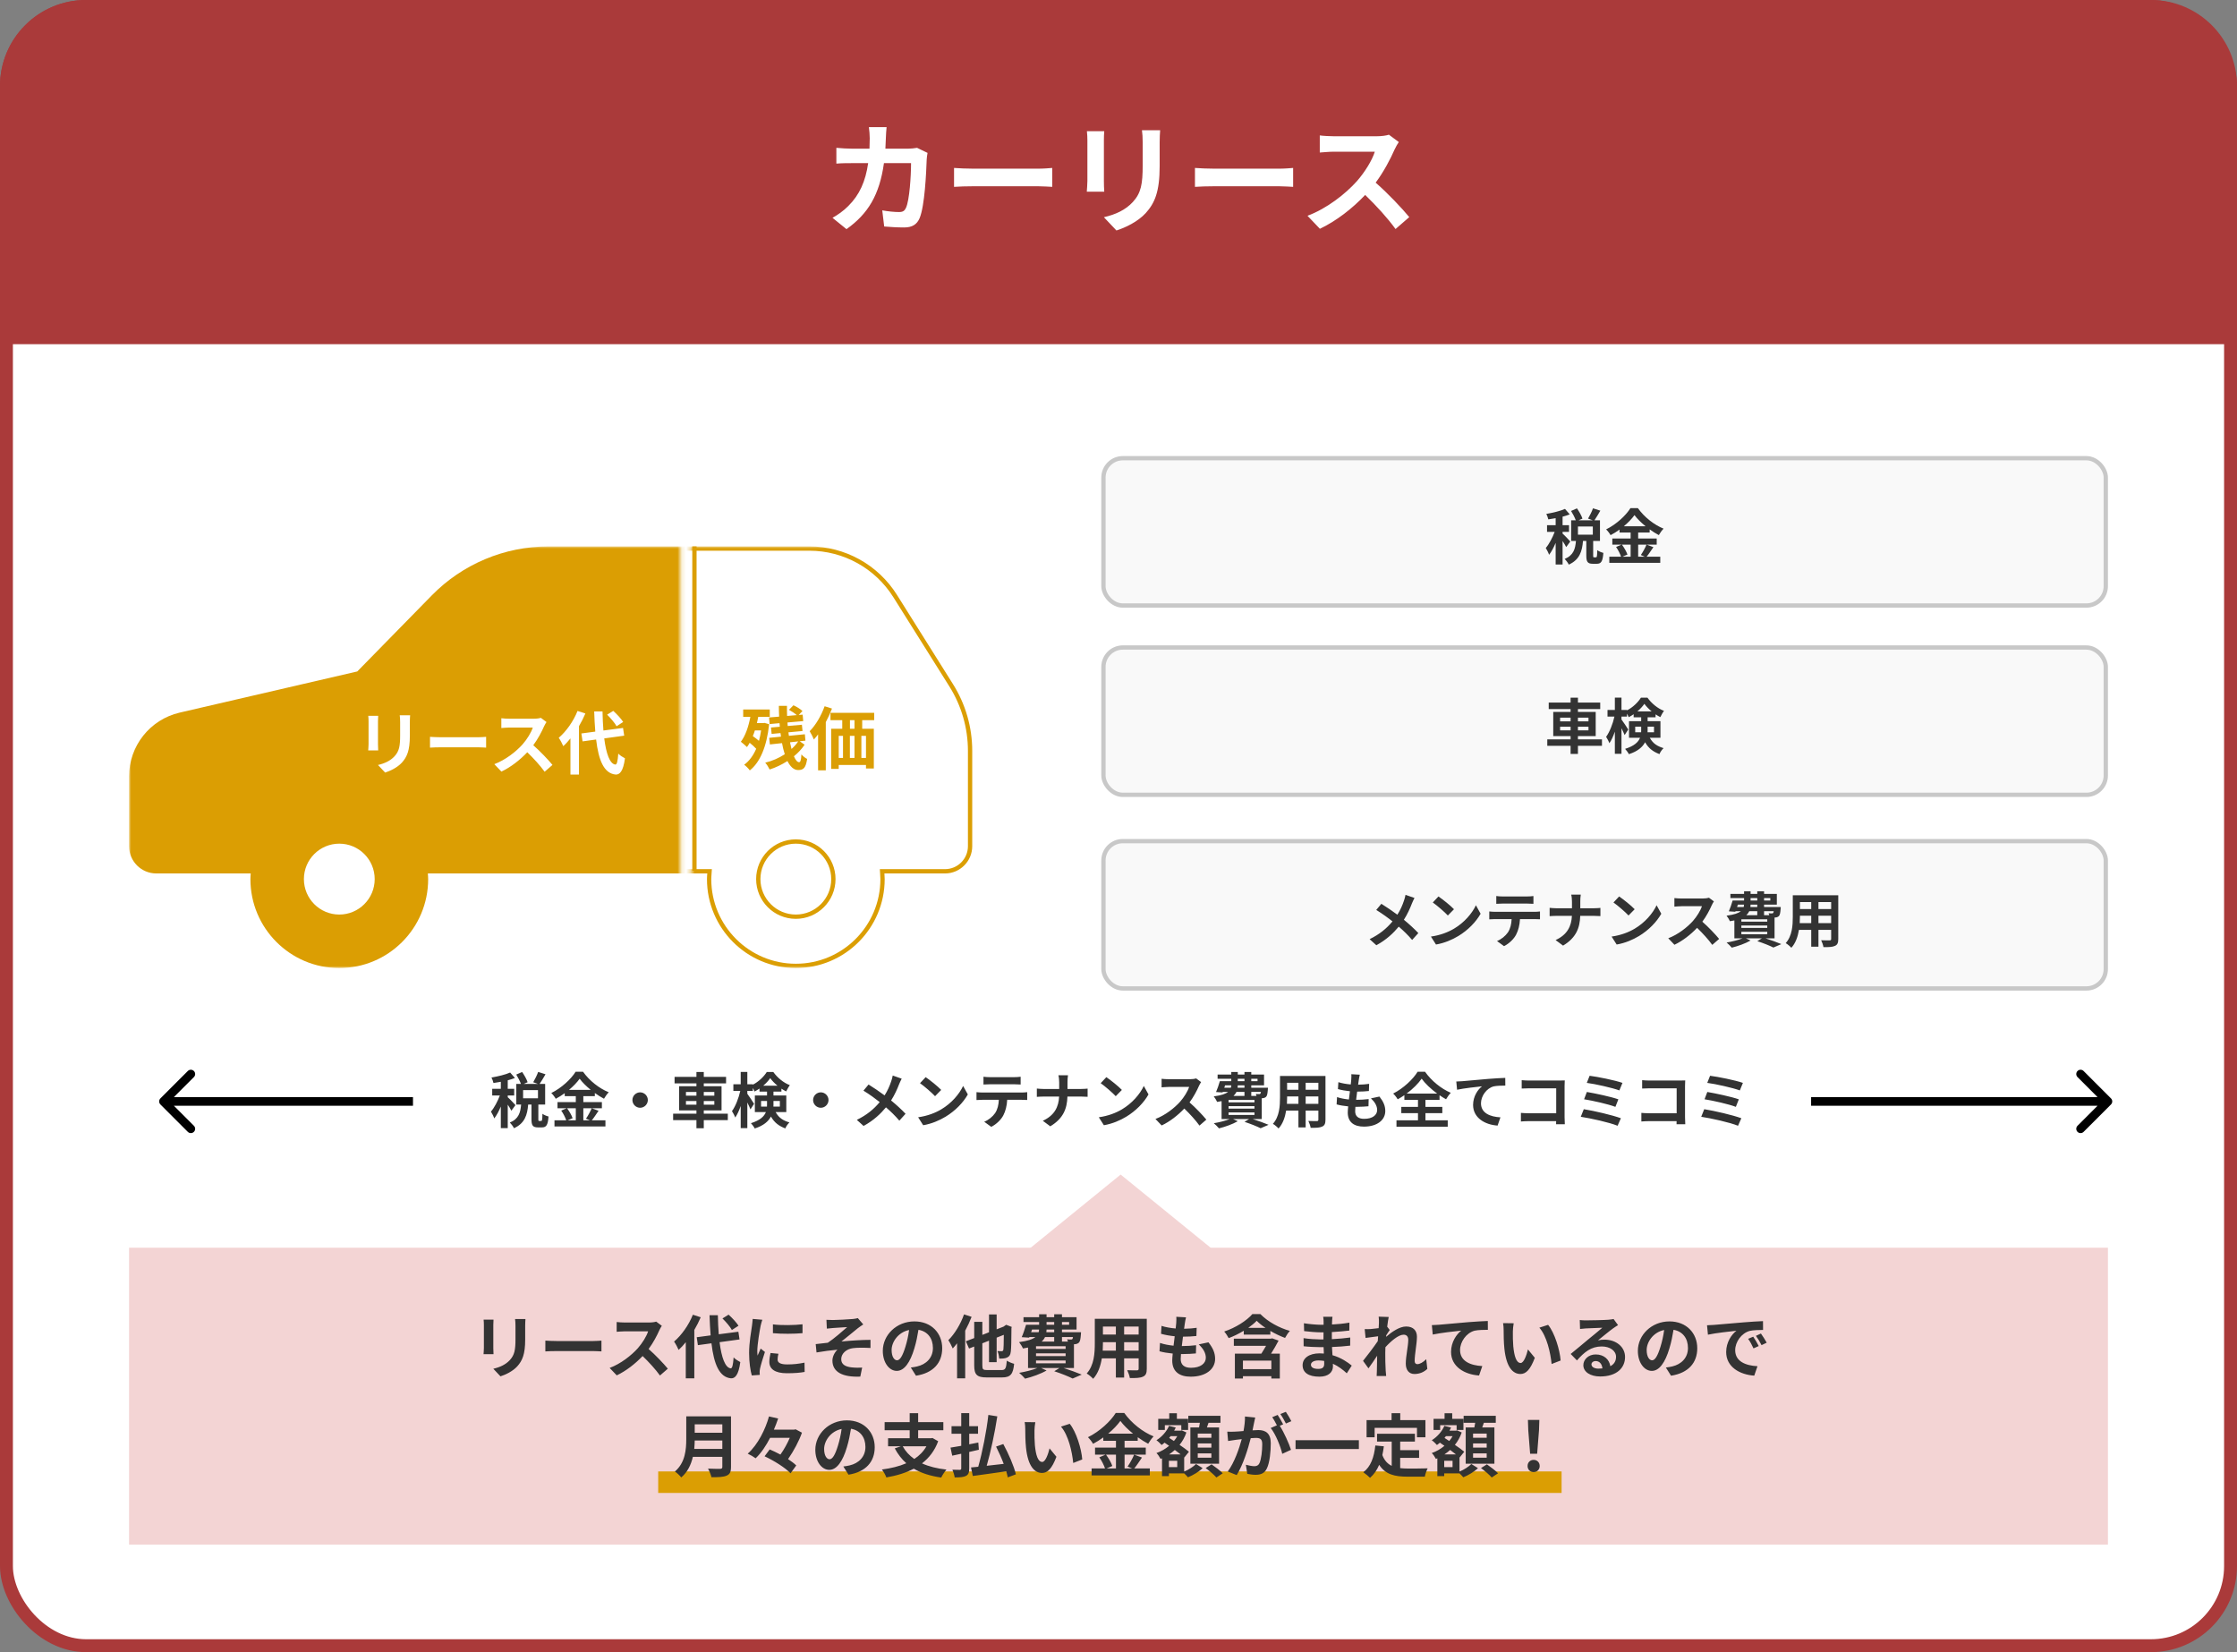
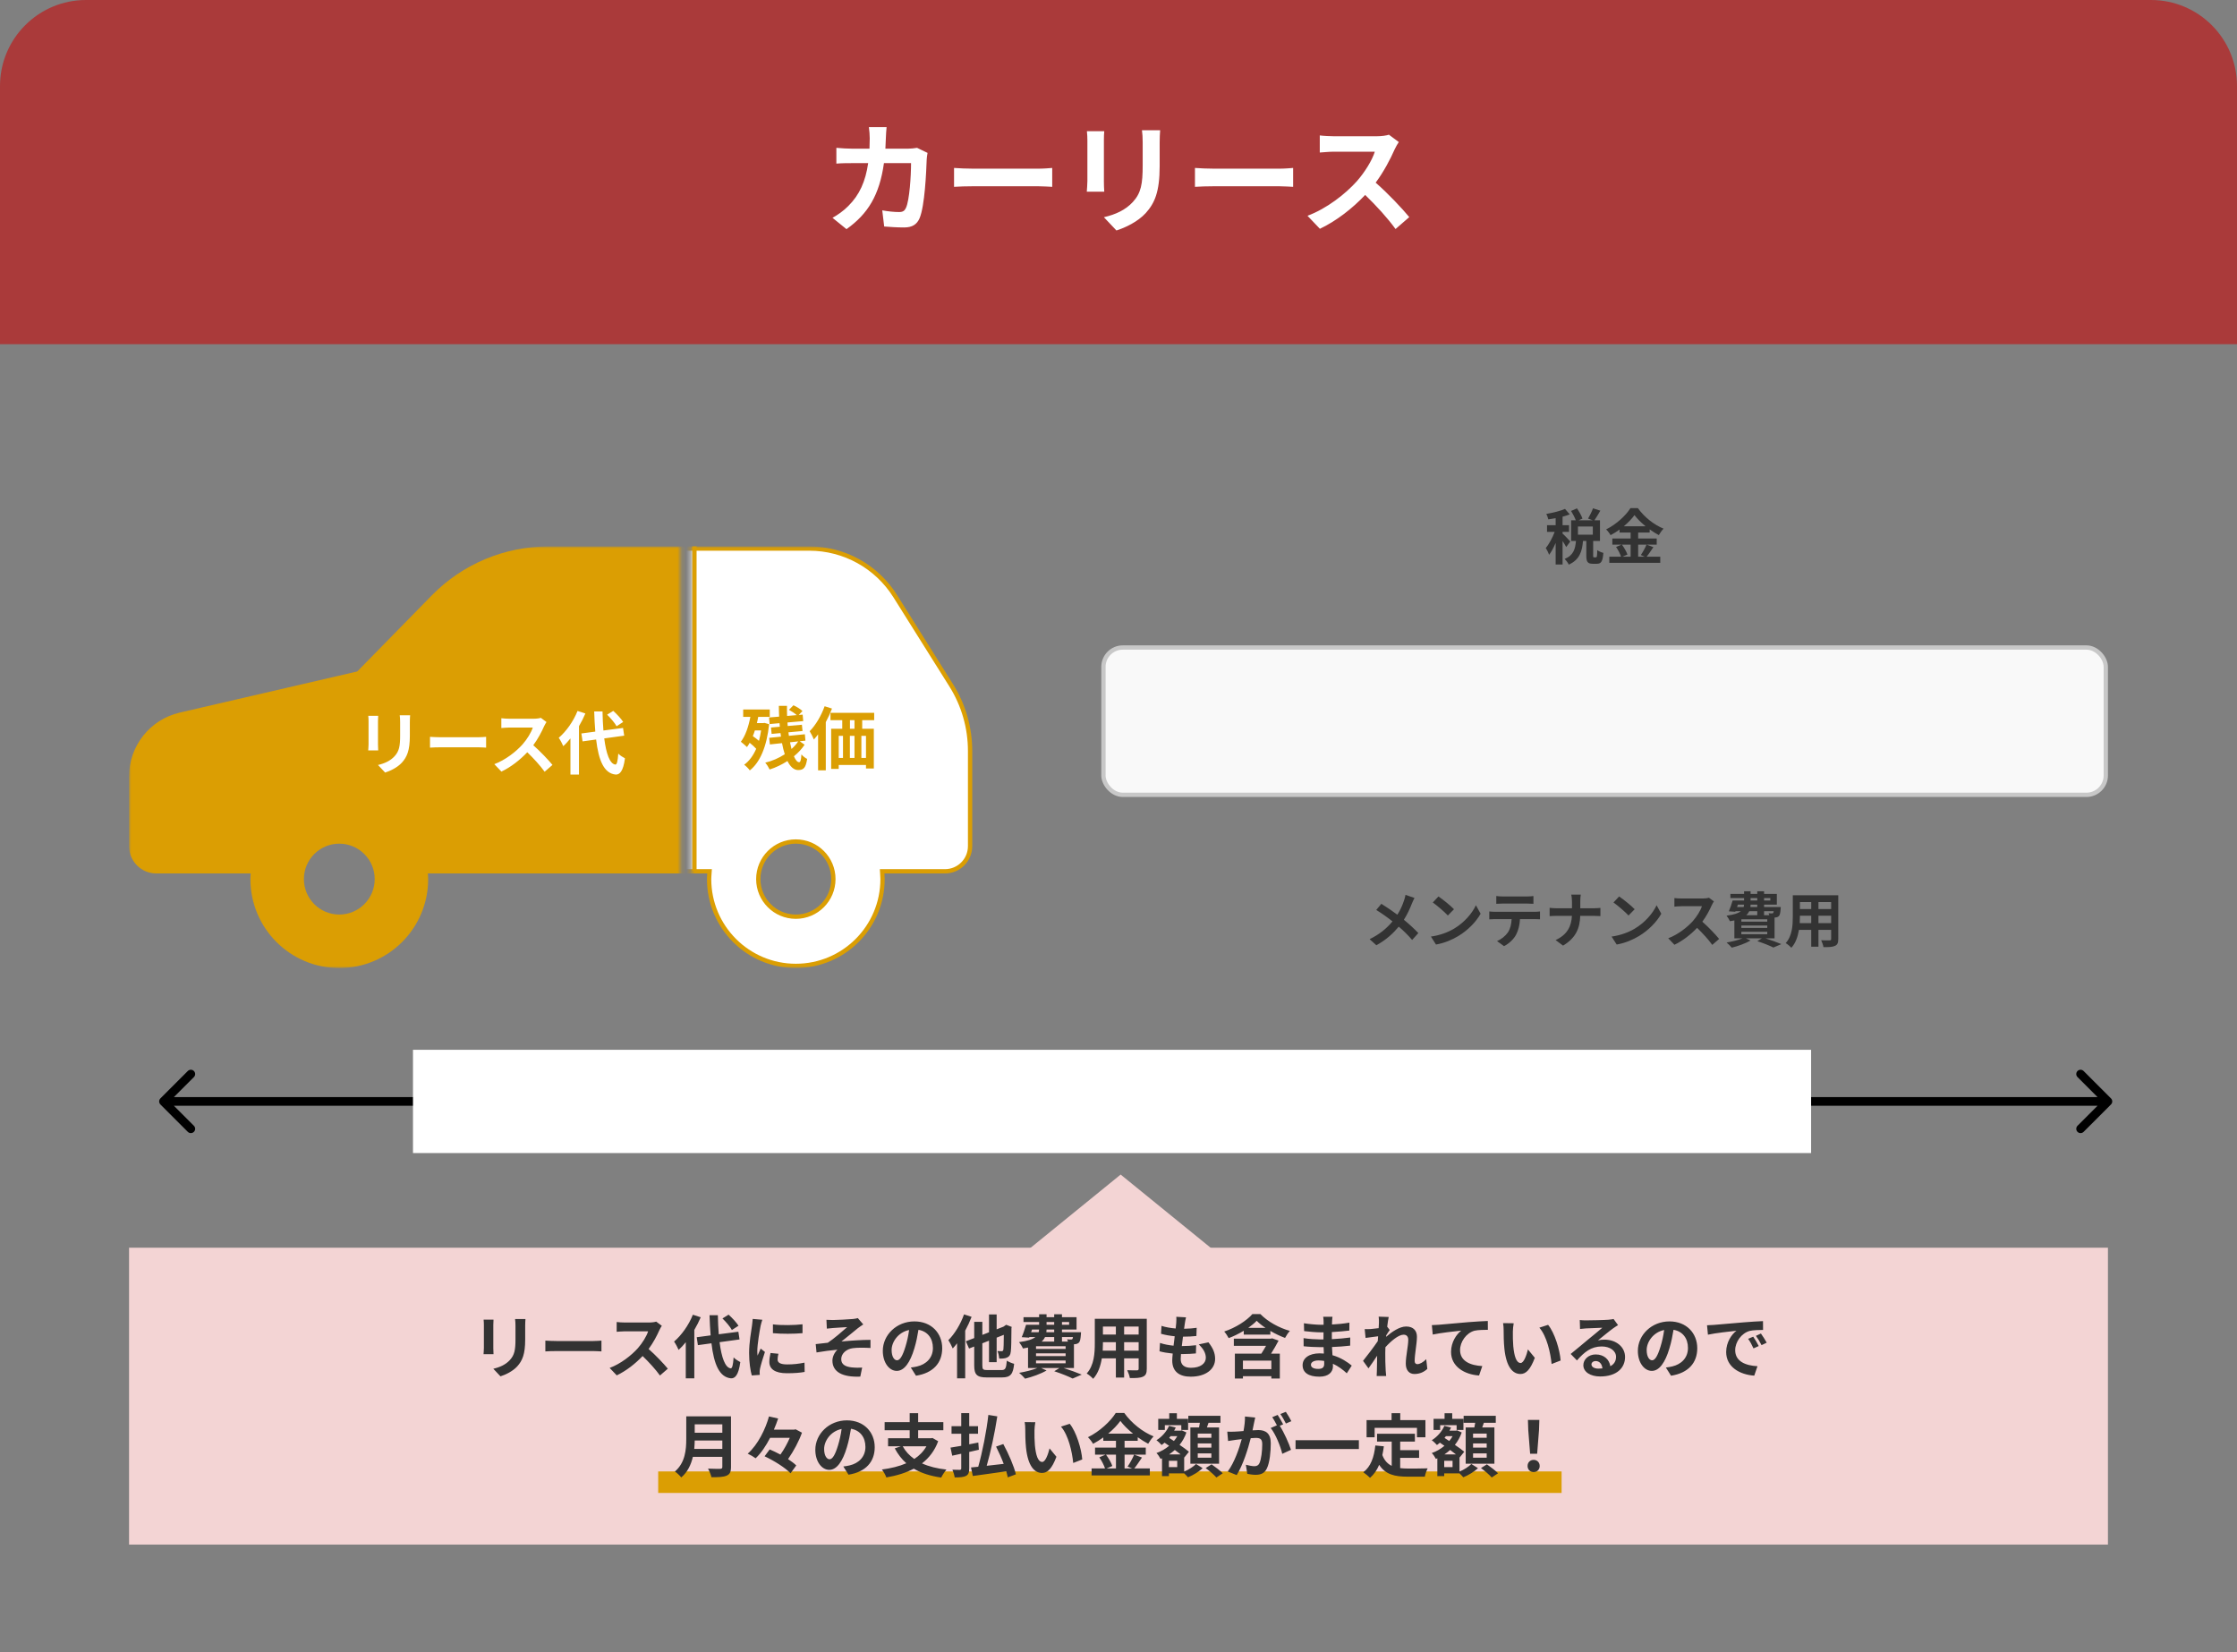
<svg xmlns="http://www.w3.org/2000/svg" width="520" height="384" viewBox="0 0 520 384" fill="none">
  <rect x="0" y="0" width="520" height="384" fill="#808080" stroke="none" />
-   <rect x="1.5" y="1.5" width="517" height="381" rx="18.5" fill="white" stroke="#AA3A3A" stroke-width="3" />
  <path d="M0 20C0 8.954 8.954 0 20 0H500C511.046 0 520 8.954 520 20V80H0V20Z" fill="#AA3A3A" />
  <path d="M206.093 29.544C206.009 30.188 205.953 31.364 205.925 32.036C205.897 32.904 205.869 33.744 205.813 34.556H211.077C211.777 34.556 212.505 34.472 213.177 34.36L215.613 35.536C215.529 35.984 215.417 36.712 215.417 37.02C215.305 40.044 214.969 47.856 213.765 50.712C213.149 52.14 212.085 52.868 210.153 52.868C208.557 52.868 206.877 52.756 205.533 52.644L205.085 48.892C206.457 49.144 207.913 49.284 209.005 49.284C209.901 49.284 210.293 48.976 210.601 48.304C211.413 46.54 211.777 40.94 211.777 37.916H205.477C204.441 45.308 201.781 49.704 196.769 53.26L193.521 50.628C194.669 49.984 196.069 49.032 197.189 47.884C199.793 45.308 201.193 42.172 201.809 37.916H198.113C197.161 37.916 195.621 37.916 194.417 38.028V34.36C195.593 34.472 197.049 34.556 198.113 34.556H202.117C202.145 33.772 202.173 32.96 202.173 32.12C202.173 31.504 202.089 30.216 201.977 29.544H206.093ZM221.773 39.036C222.781 39.12 224.825 39.204 226.281 39.204H241.317C242.633 39.204 243.865 39.092 244.593 39.036V43.432C243.921 43.404 242.493 43.292 241.317 43.292H226.281C224.685 43.292 222.809 43.348 221.773 43.432V39.036ZM269.681 30.272C269.625 31.056 269.569 31.952 269.569 33.072V38.616C269.569 44.636 268.393 47.24 266.321 49.536C264.473 51.552 261.561 52.924 259.517 53.568L256.605 50.488C259.377 49.844 261.645 48.78 263.325 46.96C265.257 44.86 265.621 42.76 265.621 38.392V33.072C265.621 31.952 265.565 31.056 265.453 30.272H269.681ZM256.689 30.496C256.633 31.14 256.605 31.756 256.605 32.652V42.116C256.605 42.816 256.633 43.908 256.689 44.552H252.629C252.657 44.02 252.769 42.928 252.769 42.088V32.652C252.769 32.12 252.741 31.14 252.657 30.496H256.689ZM277.773 39.036C278.781 39.12 280.825 39.204 282.281 39.204H297.317C298.633 39.204 299.865 39.092 300.593 39.036V43.432C299.921 43.404 298.493 43.292 297.317 43.292H282.281C280.685 43.292 278.809 43.348 277.773 43.432V39.036ZM325.155 33.016C324.931 33.324 324.427 34.192 324.175 34.752C323.223 36.936 321.655 39.932 319.779 42.452C322.551 44.86 325.939 48.444 327.591 50.46L324.399 53.232C322.579 50.712 319.975 47.856 317.343 45.308C314.375 48.444 310.651 51.356 306.815 53.176L303.931 50.152C308.439 48.472 312.779 45.056 315.411 42.116C317.259 40.016 318.967 37.244 319.583 35.256H310.091C308.915 35.256 307.375 35.424 306.787 35.452V31.476C307.543 31.588 309.251 31.672 310.091 31.672H319.975C321.179 31.672 322.299 31.504 322.859 31.308L325.155 33.016Z" fill="white" />
  <path d="M490.707 256.707C491.098 256.317 491.098 255.683 490.707 255.293L484.343 248.929C483.953 248.538 483.32 248.538 482.929 248.929C482.539 249.319 482.539 249.953 482.929 250.343L488.586 256L482.929 261.657C482.539 262.047 482.539 262.681 482.929 263.071C483.32 263.462 483.953 263.462 484.343 263.071L490.707 256.707ZM218.168 256V257H490V256V255H218.168V256Z" fill="black" />
  <path d="M37.293 255.293C36.902 255.683 36.902 256.317 37.293 256.707L43.657 263.071C44.047 263.462 44.68 263.462 45.071 263.071C45.461 262.681 45.461 262.047 45.071 261.657L39.414 256L45.071 250.343C45.461 249.953 45.461 249.319 45.071 248.929C44.68 248.538 44.047 248.538 43.657 248.929L37.293 255.293ZM211.51 256L211.51 255L38 255L38 256L38 257L211.51 257L211.51 256Z" fill="black" />
  <rect x="96" y="244" width="325" height="24" fill="white" />
-   <path d="M119.82 256.856L118.868 258.158C118.7 257.794 118.364 257.248 118.028 256.744V262.204H116.418V257.178C115.97 258.256 115.438 259.25 114.892 259.95C114.738 259.474 114.388 258.788 114.122 258.368C114.906 257.458 115.676 255.974 116.194 254.616H114.416V253.062H116.418V251.438C115.83 251.55 115.256 251.648 114.71 251.718C114.626 251.34 114.43 250.78 114.248 250.444C115.788 250.178 117.51 249.772 118.588 249.282L119.694 250.556C119.19 250.752 118.63 250.934 118.028 251.088V253.062H119.526V254.616H118.028V255.022C118.406 255.33 119.554 256.548 119.82 256.856ZM125.056 255.274V253.37H121.598V255.274H125.056ZM125.35 260.538H125.798C126.008 260.538 126.064 260.328 126.092 258.872C126.4 259.124 127.086 259.404 127.506 259.502C127.366 261.504 126.988 262.036 125.98 262.036H125.056C123.81 262.036 123.544 261.546 123.544 260.09V256.73H122.774C122.578 259.138 121.99 261.098 119.47 262.232C119.302 261.826 118.84 261.238 118.504 260.916C120.59 260.062 120.982 258.564 121.136 256.73H120.016V251.928H121.094C120.87 251.298 120.422 250.43 120.002 249.758L121.374 249.156C121.878 249.898 122.438 250.864 122.648 251.536L121.752 251.928H125.042L123.95 251.536C124.342 250.878 124.846 249.87 125.098 249.142L126.806 249.688C126.344 250.5 125.84 251.34 125.434 251.928H126.722V256.73H125.14V260.076C125.14 260.496 125.168 260.538 125.35 260.538ZM133.848 257.584H131.818C132.35 258.298 132.896 259.25 133.106 259.894L131.958 260.384H133.848V257.584ZM132.266 253.314H137.32C136.284 252.474 135.36 251.564 134.744 250.724C134.142 251.564 133.274 252.474 132.266 253.314ZM137.544 257.584L139.14 258.172C138.608 258.942 138.062 259.796 137.572 260.384H140.736V261.812H128.892V260.384H131.622C131.412 259.754 130.95 258.816 130.46 258.13L131.734 257.584H129.592V256.156H133.848V254.77H131.272V254.084C130.614 254.56 129.9 255.008 129.186 255.386C128.976 254.994 128.514 254.392 128.15 254.042C130.53 252.88 132.77 250.78 133.806 249.1H135.528C137.04 251.214 139.294 252.978 141.506 253.874C141.086 254.294 140.708 254.854 140.4 255.372C139.7 255.008 138.972 254.546 138.272 254.042V254.77H135.598V256.156H139.91V257.584H135.598V260.384H137.124L136.214 260.006C136.676 259.348 137.236 258.326 137.544 257.584ZM148.8 253.888C149.78 253.888 150.592 254.7 150.592 255.68C150.592 256.66 149.78 257.472 148.8 257.472C147.82 257.472 147.008 256.66 147.008 255.68C147.008 254.7 147.82 253.888 148.8 253.888ZM159.454 256.758H161.89V255.904H159.454V256.758ZM159.454 253.804V254.658H161.89V253.804H159.454ZM166.048 253.804H163.598V254.658H166.048V253.804ZM166.048 256.758V255.904H163.598V256.758H166.048ZM169.184 258.844V260.342H163.598V262.232H161.89V260.342H156.472V258.844H161.89V258.088H157.858V252.474H161.89V251.802H156.808V250.29H161.89V249.156H163.598V250.29H168.778V251.802H163.598V252.474H167.728V258.088H163.598V258.844H169.184ZM176.912 257.206H178.284C178.298 257.052 178.298 256.884 178.298 256.73V255.89H176.912V257.206ZM181.28 255.89H179.796V256.772C179.796 256.912 179.796 257.066 179.782 257.206H181.28V255.89ZM177.416 252.348H180.734C180.062 251.802 179.46 251.172 179.04 250.584C178.648 251.172 178.074 251.788 177.416 252.348ZM182.778 258.48H180.3C181.112 259.936 182.162 260.468 183.506 260.888C183.128 261.238 182.736 261.784 182.554 262.274C181.168 261.742 180.062 261.028 179.208 259.516C178.62 260.636 177.5 261.63 175.442 262.288C175.288 261.952 174.812 261.322 174.56 261.056C176.702 260.384 177.64 259.474 178.032 258.48H175.47V254.616H178.298V253.72H176.548V253.006C176.17 253.272 175.792 253.496 175.4 253.692C175.302 253.454 175.162 253.16 174.994 252.88V253.552H173.72V254.224C174.098 254.714 175.078 256.212 175.288 256.562L174.448 257.85C174.294 257.444 174.014 256.842 173.72 256.254V262.204H172.18V257.052C171.816 258.102 171.382 259.068 170.906 259.74C170.752 259.292 170.402 258.648 170.15 258.256C170.962 257.15 171.718 255.218 172.082 253.552H170.472V252.012H172.18V249.142H173.72V252.012H174.994V252.11C176.352 251.424 177.57 250.234 178.242 249.156H179.754C180.72 250.5 182.148 251.676 183.604 252.222C183.296 252.614 182.974 253.23 182.75 253.678C182.386 253.496 182.008 253.272 181.644 253.034V253.72H179.796V254.616H182.778V258.48ZM190.8 253.888C191.78 253.888 192.592 254.7 192.592 255.68C192.592 256.66 191.78 257.472 190.8 257.472C189.82 257.472 189.008 256.66 189.008 255.68C189.008 254.7 189.82 253.888 190.8 253.888ZM209.602 250.71C209.42 251.032 209.154 251.648 209.014 251.97C208.594 253.076 207.964 254.49 207.138 255.778C208.37 256.786 209.546 257.864 210.498 258.872L209.056 260.468C208.076 259.32 207.068 258.34 205.948 257.374C204.716 258.858 203.106 260.412 200.74 261.7L199.172 260.286C201.454 259.18 203.106 257.822 204.492 256.156C203.484 255.358 202.14 254.364 200.712 253.496L201.902 252.068C203.022 252.754 204.492 253.762 205.626 254.602C206.34 253.482 206.816 252.376 207.18 251.27C207.306 250.906 207.46 250.346 207.516 249.982L209.602 250.71ZM215.174 250.36C216.154 251.018 217.974 252.474 218.786 253.328L217.358 254.784C216.63 254 214.88 252.474 213.858 251.76L215.174 250.36ZM213.424 259.684C215.608 259.376 217.428 258.662 218.786 257.85C221.18 256.436 223 254.294 223.882 252.404L224.974 254.378C223.91 256.268 222.048 258.2 219.794 259.558C218.38 260.412 216.574 261.196 214.6 261.532L213.424 259.684ZM228.614 250.262C229.076 250.332 229.65 250.36 230.112 250.36H235.74C236.216 250.36 236.776 250.332 237.252 250.262V252.068C236.776 252.04 236.23 252.012 235.74 252.012H230.126C229.636 252.012 229.048 252.04 228.614 252.068V250.262ZM226.99 253.846C227.41 253.888 227.9 253.93 228.334 253.93H237.504C237.798 253.93 238.414 253.902 238.778 253.846V255.666C238.428 255.638 237.896 255.624 237.504 255.624H234.13C234.046 257.066 233.738 258.242 233.234 259.222C232.744 260.188 231.666 261.28 230.42 261.91L228.782 260.72C229.776 260.342 230.756 259.53 231.316 258.718C231.89 257.85 232.128 256.8 232.184 255.624H228.334C227.914 255.624 227.382 255.652 226.99 255.68V253.846ZM246.212 251.564C246.212 251.088 246.156 250.36 246.03 249.926H248.256C248.172 250.36 248.144 251.13 248.144 251.578V253.104H251.294C251.938 253.104 252.526 253.048 252.82 253.02V254.924C252.526 254.91 251.84 254.868 251.28 254.868H248.13C248.046 257.682 247.164 259.978 244.14 261.784L242.404 260.496C245.148 259.25 246.086 257.234 246.198 254.868H242.628C242.012 254.868 241.452 254.91 241.018 254.938V253.006C241.438 253.048 242.012 253.104 242.572 253.104H246.212V251.564ZM257.174 250.36C258.154 251.018 259.974 252.474 260.786 253.328L259.358 254.784C258.63 254 256.88 252.474 255.858 251.76L257.174 250.36ZM255.424 259.684C257.608 259.376 259.428 258.662 260.786 257.85C263.18 256.436 265 254.294 265.882 252.404L266.974 254.378C265.91 256.268 264.048 258.2 261.794 259.558C260.38 260.412 258.574 261.196 256.6 261.532L255.424 259.684ZM279.202 251.508C279.09 251.662 278.838 252.096 278.712 252.376C278.236 253.468 277.452 254.966 276.514 256.226C277.9 257.43 279.594 259.222 280.42 260.23L278.824 261.616C277.914 260.356 276.612 258.928 275.296 257.654C273.812 259.222 271.95 260.678 270.032 261.588L268.59 260.076C270.844 259.236 273.014 257.528 274.33 256.058C275.254 255.008 276.108 253.622 276.416 252.628H271.67C271.082 252.628 270.312 252.712 270.018 252.726V250.738C270.396 250.794 271.25 250.836 271.67 250.836H276.612C277.214 250.836 277.774 250.752 278.054 250.654L279.202 251.508ZM285.586 258.564V259.138H291.606V258.564H285.586ZM289.282 253.79H287.42C287.266 254.126 287.042 254.434 286.734 254.714H289.282V253.79ZM284.774 252.264L284.592 252.81H286.118C286.174 252.642 286.202 252.46 286.202 252.264H284.774ZM287.728 250.738V251.298H289.282V250.738H287.728ZM292.32 250.738H290.864V251.298H292.32V250.738ZM289.282 252.81V252.264H287.728C287.714 252.446 287.7 252.628 287.686 252.81H289.282ZM293.104 253.79H290.864V254.714H292.082C292.04 254.546 291.97 254.378 291.914 254.252C292.236 254.294 292.53 254.308 292.684 254.294C292.81 254.294 292.894 254.294 292.978 254.196C293.034 254.126 293.076 254 293.104 253.79ZM291.606 256.212V255.666H285.586V256.212H291.606ZM291.606 257.668V257.108H285.586V257.668H291.606ZM293.3 260.09H291.186C292.53 260.524 294 261.056 294.882 261.434L293.034 262.232C292.208 261.812 290.752 261.224 289.296 260.748L290.36 260.09H286.622L287.728 260.594C286.566 261.28 284.788 261.91 283.36 262.26C283.094 261.938 282.506 261.35 282.156 261.07C283.458 260.846 284.886 260.496 285.866 260.09H283.962V255.932C283.64 256.002 283.304 256.058 282.926 256.114C282.786 255.764 282.394 255.134 282.142 254.826C283.878 254.602 284.886 254.252 285.46 253.79H284.228L284.186 253.916L282.674 253.818C282.982 253.132 283.318 252.124 283.556 251.298H286.216V250.738H283.038V249.758H286.216V249.156H287.728V249.758H289.282V249.156H290.864V249.758H293.832V252.264H290.864V252.81H294.742C294.742 252.81 294.728 253.09 294.714 253.244C294.644 254.154 294.56 254.658 294.322 254.91C294.112 255.12 293.804 255.232 293.51 255.246C293.454 255.246 293.384 255.26 293.3 255.26V260.09ZM303.506 256.562H306.46V254.84H303.506V256.562ZM299.152 256.562H301.826V254.84H299.194V255.092C299.194 255.54 299.18 256.044 299.152 256.562ZM301.826 251.662H299.194V253.286H301.826V251.662ZM306.46 253.286V251.662H303.506V253.286H306.46ZM308.112 250.08V260.244C308.112 261.14 307.916 261.588 307.356 261.84C306.782 262.12 305.928 262.148 304.668 262.134C304.612 261.686 304.346 260.972 304.136 260.538C304.92 260.58 305.844 260.566 306.096 260.566C306.362 260.566 306.46 260.482 306.46 260.23V258.13H303.506V262.036H301.826V258.13H298.97C298.718 259.656 298.214 261.196 297.206 262.288C296.94 261.98 296.268 261.406 295.89 261.21C297.416 259.53 297.542 257.038 297.542 255.078V250.08H308.112ZM316.092 249.786C315.966 250.29 315.91 250.668 315.854 251.032C315.812 251.27 315.756 251.648 315.7 252.11C316.708 252.096 317.604 252.012 318.262 251.914L318.206 253.58C317.366 253.664 316.596 253.72 315.476 253.72C315.392 254.336 315.308 254.994 315.238 255.624C315.266 255.624 315.308 255.624 315.336 255.624C316.204 255.624 317.24 255.568 318.15 255.456L318.108 257.122C317.324 257.192 316.512 257.248 315.63 257.248C315.448 257.248 315.252 257.248 315.07 257.248C315.042 257.668 315.014 258.018 315.014 258.27C315.014 259.432 315.728 260.048 317.1 260.048C319.06 260.048 320.124 259.152 320.124 258.004C320.124 257.052 319.606 256.156 318.682 255.288L320.656 254.868C321.58 256.044 322.014 257.038 322.014 258.228C322.014 260.342 320.11 261.854 317.044 261.854C314.846 261.854 313.292 260.902 313.292 258.564C313.292 258.228 313.334 257.724 313.39 257.15C312.368 257.052 311.444 256.898 310.702 256.688L310.8 254.994C311.71 255.302 312.648 255.456 313.558 255.554C313.642 254.924 313.726 254.266 313.796 253.636C312.83 253.538 311.836 253.37 311.01 253.132L311.108 251.522C311.92 251.788 312.97 251.97 313.992 252.054C314.034 251.62 314.076 251.242 314.104 250.92C314.146 250.262 314.146 249.982 314.118 249.674L316.092 249.786ZM326.97 254.182H334.082C332.626 253.118 331.282 251.844 330.47 250.71C329.672 251.844 328.426 253.104 326.97 254.182ZM331.352 258.718V260.384H336.532V261.882H324.618V260.384H329.616V258.718H325.738V257.262H329.616V255.652H326.452V254.546C325.948 254.896 325.43 255.218 324.898 255.512C324.688 255.12 324.226 254.518 323.848 254.168C326.242 252.964 328.496 250.808 329.532 249.1H331.254C332.752 251.228 335.034 253.062 337.246 254C336.812 254.448 336.448 254.98 336.14 255.498C335.636 255.218 335.132 254.91 334.628 254.56V255.652H331.352V257.262H335.272V258.718H331.352ZM338.52 251.368C339.08 251.354 339.626 251.326 339.906 251.298C341.068 251.2 343.378 250.99 345.94 250.766C347.382 250.654 348.922 250.556 349.902 250.528L349.916 252.32C349.16 252.334 347.956 252.334 347.214 252.502C345.52 252.95 344.26 254.77 344.26 256.436C344.26 258.732 346.416 259.572 348.782 259.698L348.124 261.616C345.198 261.42 342.426 259.838 342.426 256.814C342.426 254.798 343.56 253.202 344.498 252.488C343.182 252.628 340.326 252.936 338.702 253.286L338.52 251.368ZM353.724 251.06C354.242 251.116 354.97 251.144 355.446 251.144H362.502C362.908 251.144 363.496 251.13 363.734 251.116C363.72 251.438 363.692 251.998 363.692 252.404V259.656C363.692 260.146 363.72 260.888 363.748 261.308H361.718C361.732 261.084 361.732 260.846 361.732 260.58H355.348C354.802 260.58 354.004 260.622 353.542 260.664V258.662C354.032 258.704 354.662 258.746 355.292 258.746H361.746V252.95H355.46C354.872 252.95 354.116 252.978 353.724 253.006V251.06ZM369.516 250.038C371.35 250.262 375.382 251.074 377.146 251.69L376.432 253.44C374.808 252.838 370.832 251.942 368.858 251.69L369.516 250.038ZM368.872 253.804C370.874 254.14 374.43 254.896 376.194 255.512L375.508 257.262C373.898 256.646 370.314 255.834 368.228 255.498L368.872 253.804ZM368.158 257.808C370.552 258.186 374.864 259.194 376.782 259.908L376.012 261.658C374.122 260.874 369.698 259.908 367.458 259.572L368.158 257.808ZM381.724 251.06C382.242 251.116 382.97 251.144 383.446 251.144H390.502C390.908 251.144 391.496 251.13 391.734 251.116C391.72 251.438 391.692 251.998 391.692 252.404V259.656C391.692 260.146 391.72 260.888 391.748 261.308H389.718C389.732 261.084 389.732 260.846 389.732 260.58H383.348C382.802 260.58 382.004 260.622 381.542 260.664V258.662C382.032 258.704 382.662 258.746 383.292 258.746H389.746V252.95H383.46C382.872 252.95 382.116 252.978 381.724 253.006V251.06ZM397.516 250.038C399.35 250.262 403.382 251.074 405.146 251.69L404.432 253.44C402.808 252.838 398.832 251.942 396.858 251.69L397.516 250.038ZM396.872 253.804C398.874 254.14 402.43 254.896 404.194 255.512L403.508 257.262C401.898 256.646 398.314 255.834 396.228 255.498L396.872 253.804ZM396.158 257.808C398.552 258.186 402.864 259.194 404.782 259.908L404.012 261.658C402.122 260.874 397.698 259.908 395.458 259.572L396.158 257.808Z" fill="#333333" />
-   <rect x="256.5" y="106.5" width="233" height="34.239" rx="4.5" fill="#F9F9F9" stroke="#C8C8C8" />
  <rect x="256.5" y="150.5" width="233" height="34.239" rx="4.5" fill="#F9F9F9" stroke="#C8C8C8" />
-   <rect x="256.5" y="195.5" width="233" height="34.239" rx="4.5" fill="#F9F9F9" stroke="#C8C8C8" />
  <path d="M365.02 125.856L364.068 127.158C363.9 126.794 363.564 126.248 363.228 125.744V131.204H361.618V126.178C361.17 127.256 360.638 128.25 360.092 128.95C359.938 128.474 359.588 127.788 359.322 127.368C360.106 126.458 360.876 124.974 361.394 123.616H359.616V122.062H361.618V120.438C361.03 120.55 360.456 120.648 359.91 120.718C359.826 120.34 359.63 119.78 359.448 119.444C360.988 119.178 362.71 118.772 363.788 118.282L364.894 119.556C364.39 119.752 363.83 119.934 363.228 120.088V122.062H364.726V123.616H363.228V124.022C363.606 124.33 364.754 125.548 365.02 125.856ZM370.256 124.274V122.37H366.798V124.274H370.256ZM370.55 129.538H370.998C371.208 129.538 371.264 129.328 371.292 127.872C371.6 128.124 372.286 128.404 372.706 128.502C372.566 130.504 372.188 131.036 371.18 131.036H370.256C369.01 131.036 368.744 130.546 368.744 129.09V125.73H367.974C367.778 128.138 367.19 130.098 364.67 131.232C364.502 130.826 364.04 130.238 363.704 129.916C365.79 129.062 366.182 127.564 366.336 125.73H365.216V120.928H366.294C366.07 120.298 365.622 119.43 365.202 118.758L366.574 118.156C367.078 118.898 367.638 119.864 367.848 120.536L366.952 120.928H370.242L369.15 120.536C369.542 119.878 370.046 118.87 370.298 118.142L372.006 118.688C371.544 119.5 371.04 120.34 370.634 120.928H371.922V125.73H370.34V129.076C370.34 129.496 370.368 129.538 370.55 129.538ZM379.048 126.584H377.018C377.55 127.298 378.096 128.25 378.306 128.894L377.158 129.384H379.048V126.584ZM377.466 122.314H382.52C381.484 121.474 380.56 120.564 379.944 119.724C379.342 120.564 378.474 121.474 377.466 122.314ZM382.744 126.584L384.34 127.172C383.808 127.942 383.262 128.796 382.772 129.384H385.936V130.812H374.092V129.384H376.822C376.612 128.754 376.15 127.816 375.66 127.13L376.934 126.584H374.792V125.156H379.048V123.77H376.472V123.084C375.814 123.56 375.1 124.008 374.386 124.386C374.176 123.994 373.714 123.392 373.35 123.042C375.73 121.88 377.97 119.78 379.006 118.1H380.728C382.24 120.214 384.494 121.978 386.706 122.874C386.286 123.294 385.908 123.854 385.6 124.372C384.9 124.008 384.172 123.546 383.472 123.042V123.77H380.798V125.156H385.11V126.584H380.798V129.384H382.324L381.414 129.006C381.876 128.348 382.436 127.326 382.744 126.584Z" fill="#333333" />
-   <path d="M362.654 169.758H365.09V168.904H362.654V169.758ZM362.654 166.804V167.658H365.09V166.804H362.654ZM369.248 166.804H366.798V167.658H369.248V166.804ZM369.248 169.758V168.904H366.798V169.758H369.248ZM372.384 171.844V173.342H366.798V175.232H365.09V173.342H359.672V171.844H365.09V171.088H361.058V165.474H365.09V164.802H360.008V163.29H365.09V162.156H366.798V163.29H371.978V164.802H366.798V165.474H370.928V171.088H366.798V171.844H372.384ZM380.112 170.206H381.484C381.498 170.052 381.498 169.884 381.498 169.73V168.89H380.112V170.206ZM384.48 168.89H382.996V169.772C382.996 169.912 382.996 170.066 382.982 170.206H384.48V168.89ZM380.616 165.348H383.934C383.262 164.802 382.66 164.172 382.24 163.584C381.848 164.172 381.274 164.788 380.616 165.348ZM385.978 171.48H383.5C384.312 172.936 385.362 173.468 386.706 173.888C386.328 174.238 385.936 174.784 385.754 175.274C384.368 174.742 383.262 174.028 382.408 172.516C381.82 173.636 380.7 174.63 378.642 175.288C378.488 174.952 378.012 174.322 377.76 174.056C379.902 173.384 380.84 172.474 381.232 171.48H378.67V167.616H381.498V166.72H379.748V166.006C379.37 166.272 378.992 166.496 378.6 166.692C378.502 166.454 378.362 166.16 378.194 165.88V166.552H376.92V167.224C377.298 167.714 378.278 169.212 378.488 169.562L377.648 170.85C377.494 170.444 377.214 169.842 376.92 169.254V175.204H375.38V170.052C375.016 171.102 374.582 172.068 374.106 172.74C373.952 172.292 373.602 171.648 373.35 171.256C374.162 170.15 374.918 168.218 375.282 166.552H373.672V165.012H375.38V162.142H376.92V165.012H378.194V165.11C379.552 164.424 380.77 163.234 381.442 162.156H382.954C383.92 163.5 385.348 164.676 386.804 165.222C386.496 165.614 386.174 166.23 385.95 166.678C385.586 166.496 385.208 166.272 384.844 166.034V166.72H382.996V167.616H385.978V171.48Z" fill="#333333" />
  <path d="M328.802 208.71C328.62 209.032 328.354 209.648 328.214 209.97C327.794 211.076 327.164 212.49 326.338 213.778C327.57 214.786 328.746 215.864 329.698 216.872L328.256 218.468C327.276 217.32 326.268 216.34 325.148 215.374C323.916 216.858 322.306 218.412 319.94 219.7L318.372 218.286C320.654 217.18 322.306 215.822 323.692 214.156C322.684 213.358 321.34 212.364 319.912 211.496L321.102 210.068C322.222 210.754 323.692 211.762 324.826 212.602C325.54 211.482 326.016 210.376 326.38 209.27C326.506 208.906 326.66 208.346 326.716 207.982L328.802 208.71ZM334.374 208.36C335.354 209.018 337.174 210.474 337.986 211.328L336.558 212.784C335.83 212 334.08 210.474 333.058 209.76L334.374 208.36ZM332.624 217.684C334.808 217.376 336.628 216.662 337.986 215.85C340.38 214.436 342.2 212.294 343.082 210.404L344.174 212.378C343.11 214.268 341.248 216.2 338.994 217.558C337.58 218.412 335.774 219.196 333.8 219.532L332.624 217.684ZM347.814 208.262C348.276 208.332 348.85 208.36 349.312 208.36H354.94C355.416 208.36 355.976 208.332 356.452 208.262V210.068C355.976 210.04 355.43 210.012 354.94 210.012H349.326C348.836 210.012 348.248 210.04 347.814 210.068V208.262ZM346.19 211.846C346.61 211.888 347.1 211.93 347.534 211.93H356.704C356.998 211.93 357.614 211.902 357.978 211.846V213.666C357.628 213.638 357.096 213.624 356.704 213.624H353.33C353.246 215.066 352.938 216.242 352.434 217.222C351.944 218.188 350.866 219.28 349.62 219.91L347.982 218.72C348.976 218.342 349.956 217.53 350.516 216.718C351.09 215.85 351.328 214.8 351.384 213.624H347.534C347.114 213.624 346.582 213.652 346.19 213.68V211.846ZM365.412 209.564C365.412 209.088 365.356 208.36 365.23 207.926H367.456C367.372 208.36 367.344 209.13 367.344 209.578V211.104H370.494C371.138 211.104 371.726 211.048 372.02 211.02V212.924C371.726 212.91 371.04 212.868 370.48 212.868H367.33C367.246 215.682 366.364 217.978 363.34 219.784L361.604 218.496C364.348 217.25 365.286 215.234 365.398 212.868H361.828C361.212 212.868 360.652 212.91 360.218 212.938V211.006C360.638 211.048 361.212 211.104 361.772 211.104H365.412V209.564ZM376.374 208.36C377.354 209.018 379.174 210.474 379.986 211.328L378.558 212.784C377.83 212 376.08 210.474 375.058 209.76L376.374 208.36ZM374.624 217.684C376.808 217.376 378.628 216.662 379.986 215.85C382.38 214.436 384.2 212.294 385.082 210.404L386.174 212.378C385.11 214.268 383.248 216.2 380.994 217.558C379.58 218.412 377.774 219.196 375.8 219.532L374.624 217.684ZM398.403 209.508C398.291 209.662 398.039 210.096 397.913 210.376C397.437 211.468 396.653 212.966 395.715 214.226C397.101 215.43 398.795 217.222 399.621 218.23L398.025 219.616C397.115 218.356 395.813 216.928 394.497 215.654C393.013 217.222 391.151 218.678 389.233 219.588L387.791 218.076C390.045 217.236 392.215 215.528 393.531 214.058C394.455 213.008 395.309 211.622 395.617 210.628H390.871C390.283 210.628 389.513 210.712 389.219 210.726V208.738C389.597 208.794 390.451 208.836 390.871 208.836H395.813C396.415 208.836 396.975 208.752 397.255 208.654L398.403 209.508ZM404.787 216.564V217.138H410.807V216.564H404.787ZM408.483 211.79H406.621C406.467 212.126 406.243 212.434 405.935 212.714H408.483V211.79ZM403.975 210.264L403.793 210.81H405.319C405.375 210.642 405.403 210.46 405.403 210.264H403.975ZM406.929 208.738V209.298H408.483V208.738H406.929ZM411.521 208.738H410.065V209.298H411.521V208.738ZM408.483 210.81V210.264H406.929C406.915 210.446 406.901 210.628 406.887 210.81H408.483ZM412.305 211.79H410.065V212.714H411.283C411.241 212.546 411.171 212.378 411.115 212.252C411.437 212.294 411.731 212.308 411.885 212.294C412.011 212.294 412.095 212.294 412.179 212.196C412.235 212.126 412.277 212 412.305 211.79ZM410.807 214.212V213.666H404.787V214.212H410.807ZM410.807 215.668V215.108H404.787V215.668H410.807ZM412.501 218.09H410.387C411.731 218.524 413.201 219.056 414.083 219.434L412.235 220.232C411.409 219.812 409.953 219.224 408.497 218.748L409.561 218.09H405.823L406.929 218.594C405.767 219.28 403.989 219.91 402.561 220.26C402.295 219.938 401.707 219.35 401.357 219.07C402.659 218.846 404.087 218.496 405.067 218.09H403.163V213.932C402.841 214.002 402.505 214.058 402.127 214.114C401.987 213.764 401.595 213.134 401.343 212.826C403.079 212.602 404.087 212.252 404.661 211.79H403.429L403.387 211.916L401.875 211.818C402.183 211.132 402.519 210.124 402.757 209.298H405.417V208.738H402.239V207.758H405.417V207.156H406.929V207.758H408.483V207.156H410.065V207.758H413.033V210.264H410.065V210.81H413.943C413.943 210.81 413.929 211.09 413.915 211.244C413.845 212.154 413.761 212.658 413.523 212.91C413.313 213.12 413.005 213.232 412.711 213.246C412.655 213.246 412.585 213.26 412.501 213.26V218.09ZM422.707 214.562H425.661V212.84H422.707V214.562ZM418.353 214.562H421.027V212.84H418.395V213.092C418.395 213.54 418.381 214.044 418.353 214.562ZM421.027 209.662H418.395V211.286H421.027V209.662ZM425.661 211.286V209.662H422.707V211.286H425.661ZM427.313 208.08V218.244C427.313 219.14 427.117 219.588 426.557 219.84C425.983 220.12 425.129 220.148 423.869 220.134C423.813 219.686 423.547 218.972 423.337 218.538C424.121 218.58 425.045 218.566 425.297 218.566C425.563 218.566 425.661 218.482 425.661 218.23V216.13H422.707V220.036H421.027V216.13H418.171C417.919 217.656 417.415 219.196 416.407 220.288C416.141 219.98 415.469 219.406 415.091 219.21C416.617 217.53 416.743 215.038 416.743 213.078V208.08H427.313Z" fill="#333333" />
  <mask id="mask0_130_209" style="mask-type:alpha" maskUnits="userSpaceOnUse" x="160" y="127" width="79" height="98">
    <rect width="77.897" height="98" transform="matrix(-1 0 0 1 238.564 127)" fill="#D9D9D9" />
  </mask>
  <g mask="url(#mask0_130_209)">
    <path d="M127.481 127.5H188.134C196.233 127.5 203.768 131.664 208.082 138.531L221.106 159.277C223.977 163.849 225.5 169.13 225.5 174.526V196.677C225.5 199.896 222.888 202.513 219.669 202.513H205.053L205.087 203.046C205.116 203.494 205.149 203.905 205.149 204.325C205.149 215.468 196.128 224.5 184.993 224.5C173.865 224.5 164.838 215.467 164.838 204.325C164.838 203.906 164.878 203.504 164.907 203.046L164.942 202.513H98.924L98.958 203.046C98.988 203.504 99.027 203.906 99.027 204.325C99.027 215.468 90 224.5 78.872 224.5C67.737 224.5 58.709 215.467 58.709 204.325C58.709 203.906 58.749 203.504 58.778 203.046L58.813 202.513H36.331C33.112 202.513 30.5 199.896 30.5 196.677V180.45C30.5 173.82 34.924 168.037 41.261 166.274L41.88 166.116L83.163 156.551L83.305 156.518L83.407 156.413L100.717 138.747C107.764 131.553 117.412 127.5 127.481 127.5ZM78.872 195.59C74.048 195.59 70.144 199.501 70.144 204.325C70.144 209.145 74.047 213.064 78.872 213.064C83.689 213.064 87.601 209.145 87.601 204.325C87.6 199.501 83.689 195.59 78.872 195.59ZM184.993 195.59C180.177 195.59 176.266 199.501 176.266 204.325C176.266 209.145 180.176 213.064 184.993 213.064C189.818 213.064 193.722 209.145 193.722 204.325C193.722 199.501 189.817 195.59 184.993 195.59Z" fill="white" stroke="#DB9E03" />
  </g>
  <mask id="mask1_130_209" style="mask-type:alpha" maskUnits="userSpaceOnUse" x="30" y="127" width="129" height="98">
    <rect x="30" y="127" width="128.154" height="98" fill="#D9D9D9" />
  </mask>
  <g mask="url(#mask1_130_209)">
    <path d="M221.53 159.011L208.506 138.266C204.1 131.253 196.405 127 188.134 127H127.481C117.278 127 107.5 131.107 100.359 138.397L83.05 156.063L41.767 165.629C34.874 167.229 30 173.374 30 180.45V196.676C30 200.172 32.835 203.013 36.331 203.013H58.28C58.252 203.45 58.209 203.884 58.209 204.325C58.209 215.744 67.46 225 78.872 225C90.277 225 99.528 215.744 99.528 204.325C99.528 203.884 99.485 203.45 99.457 203.013H164.409C164.38 203.45 164.338 203.884 164.338 204.325C164.338 215.744 173.589 225 184.994 225C196.405 225 205.649 215.744 205.649 204.325C205.649 203.884 205.614 203.45 205.586 203.013H219.669C223.165 203.013 226 200.172 226 196.676V174.526C226 169.036 224.451 163.663 221.53 159.011ZM78.872 212.565C74.325 212.565 70.644 208.87 70.644 204.325C70.644 199.777 74.325 196.089 78.872 196.089C83.412 196.089 87.1 199.777 87.1 204.325C87.1 208.87 83.412 212.565 78.872 212.565ZM184.994 212.565C180.453 212.565 176.765 208.87 176.765 204.325C176.765 199.777 180.453 196.089 184.994 196.089C189.541 196.089 193.222 199.777 193.222 204.325C193.222 208.87 189.541 212.565 184.994 212.565Z" fill="#DB9E03" />
  </g>
  <line x1="161.423" y1="202.385" x2="161.423" y2="127" stroke="#DB9E03" />
  <path d="M95.335 166.251C95.303 166.699 95.271 167.211 95.271 167.851V171.019C95.271 174.459 94.599 175.947 93.415 177.259C92.359 178.411 90.695 179.195 89.527 179.563L87.863 177.803C89.447 177.435 90.743 176.827 91.703 175.787C92.807 174.587 93.015 173.387 93.015 170.891V167.851C93.015 167.211 92.983 166.699 92.919 166.251H95.335ZM87.911 166.379C87.879 166.747 87.863 167.099 87.863 167.611V173.019C87.863 173.419 87.879 174.043 87.911 174.411H85.591C85.607 174.107 85.671 173.483 85.671 173.003V167.611C85.671 167.307 85.655 166.747 85.607 166.379H87.911ZM99.959 171.259C100.535 171.307 101.703 171.355 102.535 171.355H111.127C111.879 171.355 112.583 171.291 112.999 171.259V173.771C112.615 173.755 111.799 173.691 111.127 173.691H102.535C101.623 173.691 100.551 173.723 99.959 173.771V171.259ZM127.034 167.819C126.906 167.995 126.618 168.491 126.474 168.811C125.93 170.059 125.034 171.771 123.962 173.211C125.546 174.587 127.482 176.635 128.426 177.787L126.602 179.371C125.562 177.931 124.074 176.299 122.57 174.843C120.874 176.635 118.746 178.299 116.554 179.339L114.906 177.611C117.482 176.651 119.962 174.699 121.466 173.019C122.522 171.819 123.498 170.235 123.85 169.099H118.426C117.754 169.099 116.874 169.195 116.538 169.211V166.939C116.97 167.003 117.946 167.051 118.426 167.051H124.074C124.762 167.051 125.402 166.955 125.722 166.843L127.034 167.819ZM144.858 167.803L143.322 168.795C142.922 168.043 141.962 166.923 141.13 166.107L142.554 165.227C143.402 165.995 144.394 167.051 144.858 167.803ZM134.25 165.243L136.074 165.835C135.658 166.811 135.162 167.803 134.586 168.779V180.027H132.602V171.627C132.058 172.299 131.514 172.907 130.938 173.419C130.762 172.971 130.218 171.947 129.882 171.483C131.61 170.011 133.29 167.659 134.25 165.243ZM145.098 170.987L140.458 171.627C140.906 175.179 141.754 177.547 143.034 177.707C143.402 177.739 143.594 176.939 143.722 175.163C144.074 175.579 144.922 176.059 145.274 176.251C144.874 179.339 144.01 180.075 143.114 180.027C140.41 179.771 139.146 176.763 138.57 171.883L135.418 172.315L135.146 170.475L138.378 170.043C138.266 168.603 138.17 167.035 138.122 165.355H140.058C140.09 166.923 140.154 168.427 140.266 169.787L144.826 169.195L145.098 170.987Z" fill="white" />
  <path d="M176.919 169.763H175.479C175.335 170.227 175.175 170.675 174.999 171.091C175.479 171.427 175.991 171.811 176.423 172.195C176.631 171.443 176.791 170.627 176.919 169.763ZM177.703 168.019L178.791 168.323C178.231 173.571 176.647 177.219 174.295 179.059C174.023 178.659 173.367 178.003 172.983 177.747C174.151 176.899 175.079 175.651 175.783 174.035C175.367 173.571 174.807 173.075 174.263 172.643C174.071 173.011 173.863 173.331 173.639 173.635C173.335 173.331 172.615 172.691 172.215 172.403C173.271 171.027 173.991 168.915 174.423 166.627H172.759V164.899H178.935V166.627H176.247C176.167 167.107 176.055 167.603 175.943 168.067H177.399L177.703 168.019ZM185.543 172.323L183.639 172.531C183.751 173.091 183.863 173.603 183.991 174.083C184.615 173.539 185.127 172.947 185.543 172.323ZM185.895 172.291L187.031 173.091C186.407 174.035 185.559 174.963 184.551 175.779C184.919 176.643 185.335 177.155 185.751 177.155C186.055 177.155 186.215 176.707 186.295 175.347C186.663 175.779 187.207 176.195 187.623 176.387C187.319 178.419 186.823 178.979 185.543 178.979C184.519 178.979 183.687 178.179 183.047 176.883C181.751 177.715 180.327 178.403 178.903 178.851C178.679 178.387 178.279 177.699 177.879 177.267C179.479 176.883 181.063 176.195 182.423 175.299C182.167 174.531 181.959 173.651 181.783 172.723L178.967 173.027L178.807 171.491L181.543 171.219C181.495 170.947 181.463 170.659 181.431 170.387L179.367 170.579L179.223 169.091L181.271 168.915C181.239 168.643 181.223 168.371 181.207 168.083L178.903 168.291L178.775 166.755L181.111 166.563C181.079 165.715 181.047 164.883 181.047 164.051H182.935C182.919 164.835 182.935 165.619 182.967 166.403L185.207 166.211C184.743 165.795 184.007 165.299 183.399 164.979L184.439 163.923C185.191 164.259 186.087 164.819 186.535 165.267L185.671 166.179L186.583 166.099L186.711 167.603L183.047 167.923C183.063 168.195 183.095 168.467 183.111 168.739L186.407 168.451L186.551 169.907L183.271 170.211C183.319 170.483 183.351 170.771 183.383 171.027L187.095 170.659L187.223 172.147L185.895 172.291ZM191.687 164.147L193.399 164.691C192.999 165.747 192.503 166.819 191.959 167.843V179.043H190.167V170.691C189.847 171.123 189.527 171.523 189.191 171.875C189.015 171.427 188.519 170.419 188.215 169.955C189.591 168.563 190.903 166.355 191.687 164.147ZM198.631 169.379V167.379H197.575V169.379H198.631ZM201.303 176.163V171.027H200.231V176.163H201.303ZM194.967 171.027V176.163H195.959V171.027H194.967ZM198.631 171.027H197.559V176.163H198.631V171.027ZM203.207 167.379H200.423V169.379H203.127V178.611H201.303V177.795H194.967V178.707H193.207V169.379H195.783V167.379H193.047V165.683H203.207V167.379Z" fill="#DB9E03" />
  <rect x="30" y="290" width="460" height="69" fill="#F3D4D4" />
  <line x1="153" y1="344.5" x2="363" y2="344.5" stroke="#DB9E03" stroke-width="5" />
  <path d="M122.145 306.584C122.113 307.032 122.081 307.544 122.081 308.184V311.352C122.081 314.792 121.409 316.28 120.225 317.592C119.169 318.744 117.505 319.528 116.337 319.896L114.673 318.136C116.257 317.768 117.553 317.16 118.513 316.12C119.617 314.92 119.825 313.72 119.825 311.224V308.184C119.825 307.544 119.793 307.032 119.729 306.584H122.145ZM114.721 306.712C114.689 307.08 114.673 307.432 114.673 307.944V313.352C114.673 313.752 114.689 314.376 114.721 314.744H112.401C112.417 314.44 112.481 313.816 112.481 313.336V307.944C112.481 307.64 112.465 307.08 112.417 306.712H114.721ZM126.769 311.592C127.345 311.64 128.513 311.688 129.345 311.688H137.937C138.689 311.688 139.393 311.624 139.809 311.592V314.104C139.425 314.088 138.609 314.024 137.937 314.024H129.345C128.433 314.024 127.361 314.056 126.769 314.104V311.592ZM153.844 308.152C153.716 308.328 153.428 308.824 153.284 309.144C152.74 310.392 151.844 312.104 150.772 313.544C152.356 314.92 154.292 316.968 155.236 318.12L153.412 319.704C152.372 318.264 150.884 316.632 149.38 315.176C147.684 316.968 145.556 318.632 143.364 319.672L141.716 317.944C144.292 316.984 146.772 315.032 148.276 313.352C149.332 312.152 150.308 310.568 150.66 309.432H145.236C144.564 309.432 143.684 309.528 143.348 309.544V307.272C143.78 307.336 144.756 307.384 145.236 307.384H150.884C151.572 307.384 152.212 307.288 152.532 307.176L153.844 308.152ZM171.668 308.136L170.132 309.128C169.732 308.376 168.772 307.256 167.94 306.44L169.364 305.56C170.212 306.328 171.204 307.384 171.668 308.136ZM161.06 305.576L162.884 306.168C162.468 307.144 161.972 308.136 161.396 309.112V320.36H159.412V311.96C158.868 312.632 158.324 313.24 157.748 313.752C157.572 313.304 157.028 312.28 156.692 311.816C158.42 310.344 160.1 307.992 161.06 305.576ZM171.908 311.32L167.268 311.96C167.716 315.512 168.564 317.88 169.844 318.04C170.212 318.072 170.404 317.272 170.532 315.496C170.884 315.912 171.732 316.392 172.084 316.584C171.684 319.672 170.82 320.408 169.924 320.36C167.22 320.104 165.956 317.096 165.38 312.216L162.228 312.648L161.956 310.808L165.188 310.376C165.076 308.936 164.98 307.368 164.932 305.688H166.868C166.9 307.256 166.964 308.76 167.076 310.12L171.636 309.528L171.908 311.32ZM179.668 307.816C181.636 308.088 184.82 308.008 186.548 307.8V309.864C184.58 310.04 181.684 310.056 179.668 309.864V307.816ZM180.948 314.648C180.82 315.176 180.756 315.56 180.756 315.992C180.756 316.696 181.364 317.128 182.996 317.128C184.42 317.128 185.604 317 187.012 316.712L187.044 318.872C186.004 319.064 184.724 319.176 182.916 319.176C180.164 319.176 178.836 318.2 178.836 316.552C178.836 315.928 178.932 315.288 179.108 314.472L180.948 314.648ZM177.204 306.744C177.076 307.08 176.868 307.88 176.804 308.168C176.596 309.24 176.036 312.44 176.036 314.04C176.036 314.344 176.052 314.76 176.1 315.08C176.34 314.536 176.596 313.976 176.82 313.448L177.812 314.232C177.364 315.56 176.836 317.304 176.66 318.152C176.612 318.392 176.58 318.744 176.58 318.904C176.58 319.08 176.596 319.336 176.612 319.56L174.756 319.688C174.436 318.584 174.132 316.632 174.132 314.456C174.132 312.056 174.628 309.352 174.804 308.12C174.852 307.672 174.948 307.064 174.964 306.552L177.204 306.744ZM192.108 306.76C192.62 306.792 193.084 306.808 193.628 306.808C194.316 306.808 197.324 306.664 198.3 306.568C198.812 306.504 199.18 306.44 199.404 306.36L200.668 307.832C200.332 308.056 199.74 308.44 199.404 308.712C198.268 309.624 196.7 310.952 195.596 311.8C197.74 311.592 200.396 311.416 202.348 311.416V313.304C200.812 313.224 199.212 313.208 198.236 313.352C196.764 313.544 195.548 314.584 195.548 315.896C195.548 317.16 196.54 317.656 197.964 317.816C198.86 317.912 199.804 317.912 200.412 317.864L199.98 319.96C195.884 320.136 193.5 318.904 193.5 316.232C193.5 315.256 194.06 314.264 194.668 313.704C193.196 313.832 191.404 314.072 189.804 314.344L189.612 312.408C190.46 312.328 191.58 312.184 192.428 312.088C193.852 311.16 195.932 309.336 196.924 308.456C196.267 308.504 194.3 308.6 193.644 308.664C193.244 308.696 192.716 308.744 192.204 308.808L192.108 306.76ZM219.02 313.368C219.02 316.744 216.956 319.128 212.924 319.752L211.724 317.848C212.332 317.784 212.78 317.688 213.212 317.592C215.26 317.112 216.86 315.64 216.86 313.304C216.86 311.096 215.66 309.448 213.5 309.08C213.276 310.44 213.003 311.912 212.54 313.416C211.58 316.648 210.204 318.632 208.46 318.632C206.684 318.632 205.212 316.68 205.212 313.976C205.212 310.28 208.411 307.128 212.556 307.128C216.524 307.128 219.02 309.88 219.02 313.368ZM207.26 313.768C207.26 315.384 207.9 316.168 208.524 316.168C209.196 316.168 209.82 315.16 210.476 313C210.844 311.816 211.148 310.456 211.324 309.128C208.684 309.672 207.26 312.008 207.26 313.768ZM224.092 305.496L225.852 306.072C225.436 307.144 224.924 308.248 224.364 309.288V320.36H222.476V312.216C222.14 312.664 221.804 313.064 221.468 313.416C221.292 312.984 220.764 311.944 220.444 311.496C221.9 310.056 223.292 307.784 224.092 305.496ZM229.548 318.44H232.78C233.724 318.44 233.884 318.056 234.044 316.248C234.46 316.536 235.228 316.856 235.74 316.984C235.5 319.352 234.94 320.152 232.924 320.152H229.388C227.1 320.152 226.46 319.528 226.46 317.336V312.968L225.26 313.432L224.524 311.752L226.46 311V307.224H228.348V310.264L229.9 309.656V305.512H231.676V308.968L233.276 308.344L233.884 307.912L235.18 308.408L235.116 308.696C235.1 311.48 235.068 313.4 234.972 314.104C234.892 314.904 234.604 315.32 234.06 315.544C233.596 315.768 232.828 315.784 232.268 315.768C232.236 315.24 232.076 314.44 231.852 314.024C232.204 314.04 232.652 314.056 232.828 314.056C233.052 314.056 233.164 313.992 233.244 313.672C233.292 313.4 233.324 312.344 233.34 310.248L231.676 310.904V316.6H229.9V311.608L228.348 312.216V317.336C228.348 318.296 228.508 318.44 229.548 318.44ZM240.828 316.216V316.872H247.708V316.216H240.828ZM245.052 310.76H242.924C242.748 311.144 242.492 311.496 242.14 311.816H245.052V310.76ZM239.9 309.016L239.692 309.64H241.436C241.5 309.448 241.532 309.24 241.532 309.016H239.9ZM243.276 307.272V307.912H245.052V307.272H243.276ZM248.524 307.272H246.86V307.912H248.524V307.272ZM245.052 309.64V309.016H243.276C243.26 309.224 243.244 309.432 243.228 309.64H245.052ZM249.42 310.76H246.86V311.816H248.252C248.204 311.624 248.124 311.432 248.06 311.288C248.428 311.336 248.764 311.352 248.94 311.336C249.084 311.336 249.18 311.336 249.276 311.224C249.34 311.144 249.388 311 249.42 310.76ZM247.708 313.528V312.904H240.828V313.528H247.708ZM247.708 315.192V314.552H240.828V315.192H247.708ZM249.644 317.96H247.228C248.764 318.456 250.444 319.064 251.452 319.496L249.34 320.408C248.396 319.928 246.732 319.256 245.068 318.712L246.284 317.96H242.012L243.276 318.536C241.948 319.32 239.916 320.04 238.284 320.44C237.98 320.072 237.308 319.4 236.908 319.08C238.396 318.824 240.028 318.424 241.148 317.96H238.972V313.208C238.604 313.288 238.22 313.352 237.788 313.416C237.628 313.016 237.18 312.296 236.892 311.944C238.876 311.688 240.028 311.288 240.684 310.76H239.276L239.228 310.904L237.5 310.792C237.852 310.008 238.236 308.856 238.508 307.912H241.548V307.272H237.916V306.152H241.548V305.464H243.276V306.152H245.052V305.464H246.86V306.152H250.252V309.016H246.86V309.64H251.292C251.292 309.64 251.276 309.96 251.26 310.136C251.18 311.176 251.084 311.752 250.812 312.04C250.572 312.28 250.22 312.408 249.884 312.424C249.82 312.424 249.74 312.44 249.644 312.44V317.96ZM261.308 313.928H264.684V311.96H261.308V313.928ZM256.332 313.928H259.388V311.96H256.38V312.248C256.38 312.76 256.364 313.336 256.332 313.928ZM259.388 308.328H256.38V310.184H259.388V308.328ZM264.684 310.184V308.328H261.308V310.184H264.684ZM266.572 306.52V318.136C266.572 319.16 266.348 319.672 265.708 319.96C265.052 320.28 264.076 320.312 262.636 320.296C262.572 319.784 262.268 318.968 262.028 318.472C262.924 318.52 263.98 318.504 264.268 318.504C264.572 318.504 264.684 318.408 264.684 318.12V315.72H261.308V320.184H259.388V315.72H256.124C255.836 317.464 255.26 319.224 254.108 320.472C253.804 320.12 253.036 319.464 252.604 319.24C254.348 317.32 254.492 314.472 254.492 312.232V306.52H266.572ZM275.692 306.184C275.548 306.76 275.484 307.192 275.42 307.608C275.372 307.88 275.308 308.312 275.244 308.84C276.396 308.824 277.42 308.728 278.172 308.616L278.108 310.52C277.148 310.616 276.267 310.68 274.988 310.68C274.892 311.384 274.796 312.136 274.716 312.856C274.748 312.856 274.796 312.856 274.828 312.856C275.82 312.856 277.003 312.792 278.044 312.664L277.996 314.568C277.1 314.648 276.172 314.712 275.164 314.712C274.956 314.712 274.732 314.712 274.524 314.712C274.492 315.192 274.46 315.592 274.46 315.88C274.46 317.208 275.276 317.912 276.844 317.912C279.084 317.912 280.3 316.888 280.3 315.576C280.3 314.488 279.708 313.464 278.652 312.472L280.908 311.992C281.964 313.336 282.46 314.472 282.46 315.832C282.46 318.248 280.284 319.976 276.78 319.976C274.268 319.976 272.492 318.888 272.492 316.216C272.492 315.832 272.54 315.256 272.604 314.6C271.436 314.488 270.38 314.312 269.532 314.072L269.644 312.136C270.684 312.488 271.756 312.664 272.796 312.776C272.891 312.056 272.988 311.304 273.068 310.584C271.964 310.472 270.828 310.28 269.884 310.008L269.996 308.168C270.924 308.472 272.124 308.68 273.292 308.776C273.34 308.28 273.388 307.848 273.42 307.48C273.468 306.728 273.468 306.408 273.436 306.056L275.692 306.184ZM295.532 318.232V316.248H288.924V318.232H295.532ZM295.724 311.064L297.212 311.592C296.684 312.6 296.076 313.656 295.468 314.616H297.5V320.408H295.532V319.864H288.924V320.408H287.052V314.616H293.212C293.58 314.056 293.948 313.4 294.3 312.808H286.812V311.144H295.388L295.724 311.064ZM290.156 308.632H294.172C293.372 308.104 292.668 307.544 292.124 306.984C291.612 307.528 290.924 308.088 290.156 308.632ZM291.116 305.432H292.988C294.78 307.256 297.356 308.632 299.836 309.336C299.42 309.784 299.004 310.424 298.716 310.968C297.628 310.568 296.412 309.992 295.292 309.336V310.2H289.116V309.304C288.028 309.96 286.812 310.568 285.612 311.016C285.388 310.584 284.94 309.88 284.572 309.48C287.212 308.616 289.82 306.936 291.116 305.432ZM304.732 317.192C304.732 317.8 305.308 318.168 306.412 318.168C307.26 318.168 307.82 317.928 307.82 317C307.82 316.824 307.82 316.6 307.804 316.312C307.372 316.248 306.94 316.2 306.492 316.2C305.356 316.2 304.732 316.648 304.732 317.192ZM309.74 306.056C309.692 306.376 309.66 306.776 309.644 307.192C309.628 307.352 309.628 307.592 309.628 307.848C310.94 307.784 312.268 307.656 313.676 307.416L313.66 309.256C312.604 309.384 311.148 309.528 309.595 309.608C309.595 310.168 309.595 310.76 309.595 311.256C311.212 311.176 312.572 311.048 313.868 310.872L313.852 312.76C312.412 312.92 311.164 313.032 309.628 313.08C309.66 313.688 309.692 314.344 309.74 314.984C311.756 315.56 313.292 316.632 314.22 317.4L313.068 319.192C312.204 318.392 311.116 317.544 309.836 316.968C309.852 317.192 309.852 317.384 309.852 317.56C309.852 318.92 308.812 319.976 306.7 319.976C304.14 319.976 302.796 319 302.796 317.304C302.796 315.688 304.284 314.552 306.748 314.552C307.084 314.552 307.42 314.568 307.74 314.6C307.708 314.104 307.692 313.592 307.676 313.112C307.404 313.112 307.132 313.112 306.844 313.112C305.916 313.112 304.092 313.032 303.036 312.904L303.02 311.016C304.06 311.208 306.028 311.32 306.876 311.32C307.132 311.32 307.388 311.32 307.644 311.32C307.644 310.792 307.644 310.216 307.66 309.672C307.452 309.672 307.26 309.672 307.068 309.672C306.06 309.672 304.204 309.528 303.148 309.384L303.1 307.56C304.252 307.752 306.076 307.912 307.052 307.912C307.26 307.912 307.468 307.912 307.676 307.912C307.676 307.608 307.676 307.352 307.676 307.16C307.676 306.856 307.644 306.36 307.58 306.056H309.74ZM320.54 307.464C320.54 307 320.556 306.52 320.476 306.024L322.812 306.104C322.716 306.552 322.572 307.368 322.46 308.36L323.052 309.128C322.828 309.416 322.508 309.944 322.236 310.36C322.22 310.472 322.22 310.584 322.204 310.712C323.468 309.608 325.308 308.312 326.86 308.312C328.588 308.312 329.372 309.336 329.372 310.68C329.372 312.344 328.844 314.696 328.844 316.344C328.844 316.76 329.052 317.064 329.452 317.064C330.044 317.064 330.796 316.648 331.532 315.912L331.788 318.168C331.052 318.856 330.076 319.352 328.78 319.352C327.58 319.352 326.78 318.488 326.78 316.936C326.78 315.208 327.356 312.856 327.356 311.4C327.356 310.616 326.94 310.216 326.268 310.216C325.084 310.216 323.356 311.688 322.044 313.128C322.028 313.576 322.012 314.008 322.012 314.424C322.012 315.736 322.012 317.08 322.108 318.584C322.124 318.872 322.172 319.448 322.22 319.816H320.012C320.044 319.448 320.06 318.888 320.06 318.632C320.092 317.384 320.108 316.456 320.124 315.112C319.452 316.12 318.668 317.288 318.108 318.04L316.844 316.296C317.756 315.176 319.356 313.064 320.268 311.72C320.299 311.352 320.332 310.968 320.348 310.584C319.564 310.68 318.332 310.84 317.436 310.968L317.228 308.92C317.692 308.936 318.06 308.936 318.62 308.904C319.084 308.872 319.788 308.792 320.476 308.696C320.508 308.088 320.54 307.64 320.54 307.464ZM332.839 307.992C333.479 307.976 334.103 307.944 334.423 307.912C335.751 307.8 338.391 307.56 341.319 307.304C342.967 307.176 344.727 307.064 345.847 307.032L345.863 309.08C344.999 309.096 343.623 309.096 342.775 309.288C340.839 309.8 339.399 311.88 339.399 313.784C339.399 316.408 341.863 317.368 344.567 317.512L343.815 319.704C340.471 319.48 337.303 317.672 337.303 314.216C337.303 311.912 338.599 310.088 339.671 309.272C338.167 309.432 334.903 309.784 333.047 310.184L332.839 307.992ZM351.863 307.56C351.751 308.136 351.671 309.064 351.671 309.512C351.655 310.552 351.671 311.752 351.767 312.904C351.991 315.208 352.471 316.792 353.479 316.792C354.231 316.792 354.871 314.92 355.175 313.64L356.775 315.592C355.719 318.376 354.711 319.352 353.431 319.352C351.671 319.352 350.151 317.768 349.703 313.48C349.543 312.008 349.527 310.136 349.527 309.16C349.527 308.712 349.495 308.024 349.399 307.528L351.863 307.56ZM359.863 307.928C361.383 309.768 362.599 313.768 362.775 316.216L360.679 317.032C360.423 314.456 359.575 310.568 357.831 308.584L359.863 307.928ZM369.943 317.112C369.943 317.704 370.599 318.104 371.559 318.104C371.895 318.104 372.199 318.088 372.487 318.056C372.391 317.016 371.799 316.344 370.935 316.344C370.327 316.344 369.943 316.712 369.943 317.112ZM367.223 306.808C367.671 306.872 368.231 306.888 368.679 306.888C369.527 306.888 372.951 306.824 373.863 306.744C374.519 306.68 374.887 306.632 375.079 306.568L376.119 307.992C375.751 308.232 375.367 308.456 374.999 308.728C374.135 309.336 372.455 310.744 371.447 311.544C371.975 311.416 372.455 311.368 372.967 311.368C375.687 311.368 377.751 313.064 377.751 315.4C377.751 317.928 375.831 319.928 371.959 319.928C369.735 319.928 368.055 318.904 368.055 317.304C368.055 316.008 369.223 314.808 370.919 314.808C372.903 314.808 374.103 316.024 374.327 317.544C375.207 317.08 375.655 316.344 375.655 315.368C375.655 313.928 374.215 312.952 372.327 312.952C369.879 312.952 368.279 314.248 366.567 316.2L365.111 314.696C366.247 313.784 368.183 312.152 369.127 311.368C370.023 310.632 371.687 309.288 372.471 308.6C371.655 308.616 369.447 308.712 368.599 308.76C368.167 308.792 367.655 308.84 367.287 308.888L367.223 306.808ZM394.535 313.368C394.535 316.744 392.471 319.128 388.439 319.752L387.239 317.848C387.847 317.784 388.295 317.688 388.727 317.592C390.775 317.112 392.375 315.64 392.375 313.304C392.375 311.096 391.175 309.448 389.015 309.08C388.791 310.44 388.519 311.912 388.055 313.416C387.095 316.648 385.719 318.632 383.975 318.632C382.199 318.632 380.727 316.68 380.727 313.976C380.727 310.28 383.927 307.128 388.071 307.128C392.039 307.128 394.535 309.88 394.535 313.368ZM382.775 313.768C382.775 315.384 383.415 316.168 384.039 316.168C384.711 316.168 385.335 315.16 385.991 313C386.359 311.816 386.663 310.456 386.839 309.128C384.199 309.672 382.775 312.008 382.775 313.768ZM396.807 308.024C397.447 308.008 398.071 307.976 398.375 307.944C399.719 307.832 402.359 307.592 405.287 307.352C406.935 307.208 408.679 307.112 409.815 307.064L409.831 309.112C408.967 309.128 407.591 309.128 406.743 309.336C404.807 309.848 403.351 311.912 403.351 313.816C403.351 316.456 405.815 317.4 408.535 317.544L407.783 319.736C404.423 319.512 401.255 317.72 401.255 314.248C401.255 311.944 402.551 310.12 403.639 309.304C402.135 309.464 398.871 309.816 397.015 310.216L396.807 308.024ZM407.543 310.68C407.943 311.256 408.519 312.232 408.823 312.856L407.607 313.4C407.207 312.52 406.871 311.896 406.359 311.176L407.543 310.68ZM409.335 309.944C409.735 310.504 410.343 311.448 410.679 312.072L409.479 312.648C409.047 311.784 408.679 311.192 408.167 310.488L409.335 309.944ZM161.38 336.768H167.908V334.816H161.492C161.476 335.424 161.444 336.096 161.38 336.768ZM167.908 331.056H161.492V333.008H167.908V331.056ZM169.924 329.2V340.96C169.924 342.112 169.652 342.656 168.916 342.976C168.148 343.312 167.028 343.344 165.38 343.344C165.268 342.784 164.884 341.872 164.58 341.344C165.7 341.408 167.044 341.392 167.396 341.392C167.78 341.392 167.908 341.264 167.908 340.928V338.608H161.06C160.644 340.4 159.844 342.144 158.356 343.392C158.068 342.992 157.3 342.288 156.884 342.016C159.3 339.952 159.524 336.896 159.524 334.464V329.2H169.924ZM184.948 332.208L186.42 332.992C185.732 334.944 184.484 337.28 183.188 339.136C183.94 339.632 184.612 340.128 185.092 340.608L183.764 342.432C182.564 341.152 179.908 339.488 177.732 338.48L178.916 336.88C179.7 337.216 180.564 337.632 181.412 338.08C182.26 336.896 183.044 335.456 183.588 334.192H179.012C178.084 336 176.964 337.696 175.652 338.944C175.204 338.608 174.356 338.112 173.812 337.872C176.212 335.744 177.956 332.112 178.756 329.216L180.884 329.696C180.596 330.544 180.276 331.408 179.892 332.288H184.596L184.948 332.208ZM203.332 336.368C203.332 339.744 201.268 342.128 197.236 342.752L196.036 340.848C196.644 340.784 197.092 340.688 197.524 340.592C199.572 340.112 201.172 338.64 201.172 336.304C201.172 334.096 199.972 332.448 197.812 332.08C197.588 333.44 197.316 334.912 196.852 336.416C195.892 339.648 194.516 341.632 192.772 341.632C190.996 341.632 189.524 339.68 189.524 336.976C189.524 333.28 192.724 330.128 196.868 330.128C200.836 330.128 203.332 332.88 203.332 336.368ZM191.572 336.768C191.572 338.384 192.212 339.168 192.836 339.168C193.508 339.168 194.132 338.16 194.788 336C195.156 334.816 195.46 333.456 195.636 332.128C192.996 332.672 191.572 335.008 191.572 336.768ZM215.348 336.16H209.844C210.484 337.328 211.38 338.304 212.532 339.104C213.7 338.336 214.66 337.376 215.348 336.16ZM216.756 334.224L218.084 334.976C217.284 337.168 215.972 338.848 214.324 340.128C215.908 340.848 217.796 341.328 220.004 341.568C219.604 342.016 219.06 342.864 218.788 343.424C216.244 343.056 214.132 342.384 212.42 341.36C210.548 342.352 208.372 342.992 206.036 343.392C205.86 342.88 205.364 341.984 204.996 341.552C207.092 341.28 209.028 340.816 210.676 340.096C209.604 339.152 208.724 338 207.988 336.64L209.396 336.16H206.436V334.288H211.46V332.432H205.636V330.544H211.46V328.464H213.428V330.544H219.284V332.432H213.428V334.288H216.42L216.756 334.224ZM227.54 336.96L225.3 337.472V341.296C225.3 342.272 225.108 342.736 224.548 343.04C223.988 343.328 223.14 343.392 221.924 343.392C221.86 342.896 221.62 342.112 221.38 341.6C222.1 341.632 222.884 341.632 223.108 341.632C223.348 341.616 223.444 341.536 223.444 341.28V337.888C222.692 338.048 221.988 338.208 221.348 338.336L220.948 336.464C221.652 336.368 222.5 336.208 223.444 336.048V333.248H221.188V331.488H223.444V328.448H225.3V331.488H227.348V333.248H225.3V335.696C226.004 335.552 226.708 335.424 227.412 335.28L227.54 336.96ZM236.148 342.672L234.26 343.376C234.18 342.96 234.052 342.48 233.908 341.968C231.14 342.384 228.244 342.752 226.132 343.056L225.716 341.072C226.212 341.024 226.772 340.976 227.396 340.912C228.34 337.584 229.316 332.736 229.748 328.864L231.828 329.2C231.236 333.04 230.292 337.456 229.364 340.688C230.628 340.56 231.972 340.4 233.316 340.24C232.804 338.88 232.164 337.456 231.54 336.224L233.22 335.632C234.436 337.872 235.7 340.768 236.148 342.672ZM240.66 330.56C240.548 331.136 240.468 332.064 240.468 332.512C240.452 333.552 240.468 334.752 240.564 335.904C240.788 338.208 241.268 339.792 242.276 339.792C243.028 339.792 243.668 337.92 243.972 336.64L245.572 338.592C244.516 341.376 243.508 342.352 242.228 342.352C240.468 342.352 238.948 340.768 238.5 336.48C238.34 335.008 238.324 333.136 238.324 332.16C238.324 331.712 238.292 331.024 238.196 330.528L240.66 330.56ZM248.66 330.928C250.18 332.768 251.396 336.768 251.572 339.216L249.476 340.032C249.22 337.456 248.372 333.568 246.628 331.584L248.66 330.928ZM259.412 338.096H257.092C257.7 338.912 258.324 340 258.564 340.736L257.252 341.296H259.412V338.096ZM257.604 333.216H263.38C262.196 332.256 261.14 331.216 260.436 330.256C259.748 331.216 258.756 332.256 257.604 333.216ZM263.636 338.096L265.46 338.768C264.852 339.648 264.228 340.624 263.668 341.296H267.284V342.928H253.748V341.296H256.868C256.628 340.576 256.1 339.504 255.54 338.72L256.996 338.096H254.548V336.464H259.412V334.88H256.468V334.096C255.716 334.64 254.9 335.152 254.084 335.584C253.844 335.136 253.316 334.448 252.9 334.048C255.62 332.72 258.18 330.32 259.364 328.4H261.332C263.06 330.816 265.636 332.832 268.164 333.856C267.684 334.336 267.252 334.976 266.9 335.568C266.1 335.152 265.268 334.624 264.468 334.048V334.88H261.412V336.464H266.34V338.096H261.412V341.296H263.156L262.116 340.864C262.644 340.112 263.284 338.944 263.636 338.096ZM281.588 334.176V333.2H278.42V334.176H281.588ZM281.588 336.464V335.488H278.42V336.464H281.588ZM281.588 338.8V337.808H278.42V338.8H281.588ZM276.708 331.776H278.724C278.788 331.424 278.852 331.04 278.916 330.688H276.228V329.072H283.7V330.688H280.932C280.804 331.072 280.676 331.44 280.548 331.776H283.38V340.208H276.708V331.776ZM270.772 331.248V332.352H269.236V329.776H271.796V328.48H273.572V329.776H276.18V332.352H274.596V331.248H270.772ZM273.652 340.992V339.52H271.716V340.992H273.652ZM271.748 338.048H274.452C274.052 337.728 273.572 337.376 273.092 337.008C272.66 337.392 272.212 337.744 271.748 338.048ZM273.668 333.792H272.116C272.004 333.936 271.892 334.064 271.78 334.208L272.884 334.928C273.188 334.576 273.444 334.192 273.668 333.792ZM275.268 338.72V342.032C276.324 341.6 277.444 340.864 278.02 340.272L279.556 341.232C278.724 342.048 277.316 342.896 276.148 343.36C275.94 343.104 275.588 342.752 275.268 342.448H271.716V343.088H270.116V338.944L269.78 339.088C269.572 338.672 269.156 338.032 268.82 337.728C269.876 337.36 270.884 336.784 271.764 336.048L270.708 335.312C270.484 335.504 270.26 335.696 270.02 335.856C269.764 335.552 269.172 334.976 268.82 334.752C270.068 333.968 271.172 332.752 271.748 331.408L273.3 331.792C273.188 332.048 273.076 332.288 272.932 332.528H274.42L274.708 332.448L275.78 332.944C275.412 334.032 274.868 334.992 274.196 335.824C275.06 336.4 275.844 336.976 276.372 337.424L275.3 338.752L275.268 338.72ZM280.26 341.216L281.636 340.352C282.484 340.944 283.652 341.824 284.228 342.432L282.756 343.408C282.244 342.8 281.124 341.856 280.26 341.216ZM291.78 329.472C291.684 329.888 291.572 330.4 291.492 330.8C291.396 331.28 291.268 331.872 291.156 332.448C291.7 332.416 292.164 332.384 292.5 332.384C294.196 332.384 295.396 333.136 295.396 335.44C295.396 337.328 295.172 339.92 294.484 341.312C293.956 342.432 293.076 342.784 291.86 342.784C291.252 342.784 290.484 342.672 289.94 342.56L289.604 340.448C290.212 340.624 291.14 340.784 291.556 340.784C292.1 340.784 292.5 340.624 292.756 340.096C293.188 339.184 293.412 337.248 293.412 335.664C293.412 334.384 292.852 334.208 291.86 334.208C291.604 334.208 291.204 334.24 290.74 334.272C290.132 336.704 288.948 340.496 287.476 342.848L285.396 342.016C286.948 339.92 288.052 336.688 288.644 334.496C288.068 334.56 287.556 334.624 287.268 334.656C286.804 334.736 285.972 334.848 285.476 334.928L285.284 332.752C285.876 332.8 286.404 332.768 286.996 332.752C287.492 332.736 288.244 332.688 289.06 332.608C289.284 331.408 289.428 330.24 289.396 329.232L291.78 329.472ZM298.9 328.144C299.316 328.752 299.908 329.76 300.18 330.32L298.916 330.864C298.58 330.208 298.068 329.264 297.62 328.656L298.9 328.144ZM296.996 328.864C297.396 329.456 297.972 330.464 298.276 331.056L297.492 331.392C298.452 332.88 299.652 335.552 300.1 336.976L298.068 337.904C297.652 336.128 296.516 333.312 295.38 331.904L296.82 331.28C296.5 330.672 296.1 329.904 295.732 329.392L296.996 328.864ZM301.156 334.736H315.876V336.8H301.156V334.736ZM319.54 331.872V334.064H317.668V330.064H323.476V328.464H325.492V330.064H331.348V334.064H329.38V331.872H319.54ZM325.476 338.848V341.232C326.052 341.296 326.66 341.328 327.3 341.328C328.164 341.328 330.804 341.328 331.876 341.28C331.604 341.744 331.3 342.656 331.204 343.216H327.204C324.26 343.216 322.068 342.736 320.596 340.464C320.084 341.68 319.38 342.704 318.468 343.488C318.148 343.152 317.348 342.48 316.9 342.192C318.628 340.912 319.412 338.704 319.7 335.968L321.684 336.16C321.588 336.88 321.476 337.552 321.332 338.192C321.812 339.472 322.564 340.24 323.508 340.704V335.056H320.1V333.248H328.9V335.056H325.476V337.056H329.876V338.848H325.476ZM345.588 334.176V333.2H342.42V334.176H345.588ZM345.588 336.464V335.488H342.42V336.464H345.588ZM345.588 338.8V337.808H342.42V338.8H345.588ZM340.708 331.776H342.724C342.788 331.424 342.852 331.04 342.916 330.688H340.228V329.072H347.7V330.688H344.932C344.804 331.072 344.676 331.44 344.548 331.776H347.38V340.208H340.708V331.776ZM334.772 331.248V332.352H333.236V329.776H335.796V328.48H337.572V329.776H340.18V332.352H338.596V331.248H334.772ZM337.652 340.992V339.52H335.716V340.992H337.652ZM335.748 338.048H338.452C338.052 337.728 337.572 337.376 337.092 337.008C336.66 337.392 336.212 337.744 335.748 338.048ZM337.668 333.792H336.116C336.004 333.936 335.892 334.064 335.78 334.208L336.884 334.928C337.188 334.576 337.444 334.192 337.668 333.792ZM339.268 338.72V342.032C340.324 341.6 341.444 340.864 342.02 340.272L343.556 341.232C342.724 342.048 341.316 342.896 340.148 343.36C339.94 343.104 339.588 342.752 339.268 342.448H335.716V343.088H334.116V338.944L333.78 339.088C333.572 338.672 333.156 338.032 332.82 337.728C333.876 337.36 334.884 336.784 335.764 336.048L334.708 335.312C334.484 335.504 334.26 335.696 334.02 335.856C333.764 335.552 333.172 334.976 332.82 334.752C334.068 333.968 335.172 332.752 335.748 331.408L337.3 331.792C337.188 332.048 337.076 332.288 336.932 332.528H338.42L338.708 332.448L339.78 332.944C339.412 334.032 338.868 334.992 338.196 335.824C339.06 336.4 339.844 336.976 340.372 337.424L339.3 338.752L339.268 338.72ZM344.26 341.216L345.636 340.352C346.484 340.944 347.652 341.824 348.228 342.432L346.756 343.408C346.244 342.8 345.124 341.856 344.26 341.216ZM355.684 337.888L355.252 332.416L355.172 330.032H357.828L357.748 332.416L357.316 337.888H355.684ZM356.5 342.144C355.684 342.144 355.092 341.568 355.092 340.736C355.092 339.888 355.7 339.312 356.5 339.312C357.3 339.312 357.908 339.888 357.908 340.736C357.908 341.568 357.3 342.144 356.5 342.144Z" fill="#333333" />
  <path d="M260.5 273L281.718 290.25H239.282L260.5 273Z" fill="#F3D4D4" />
</svg>